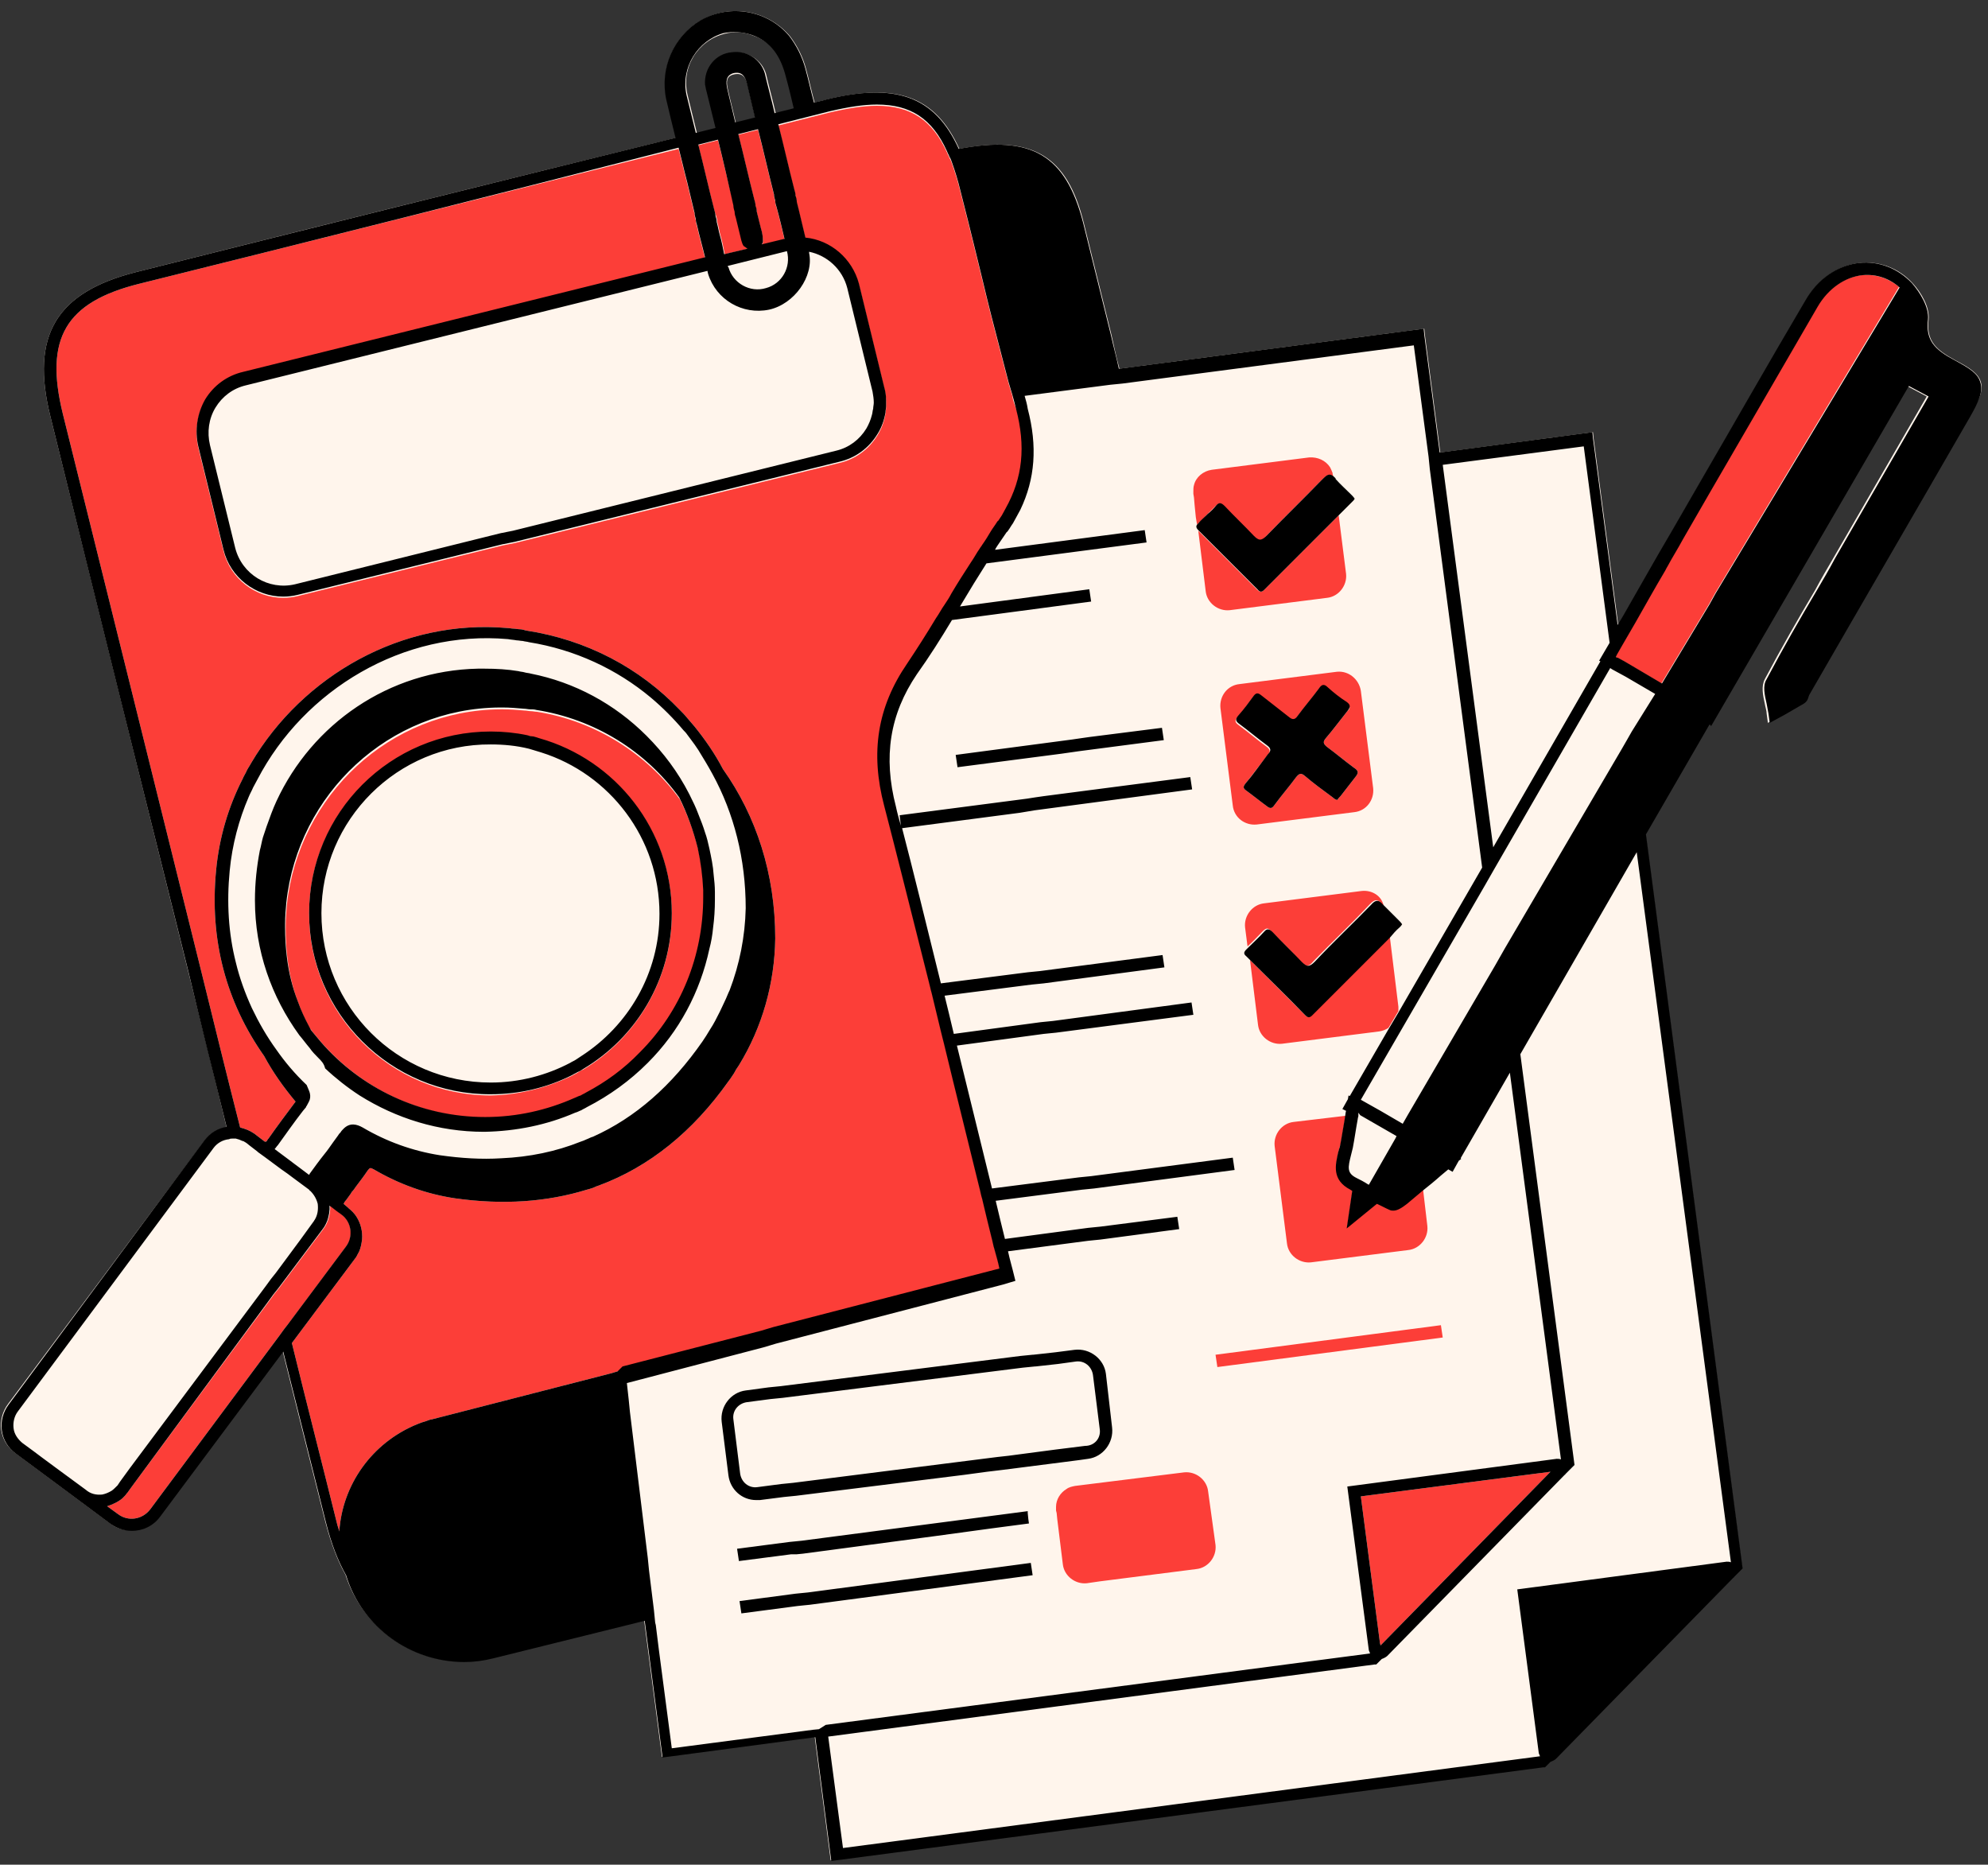
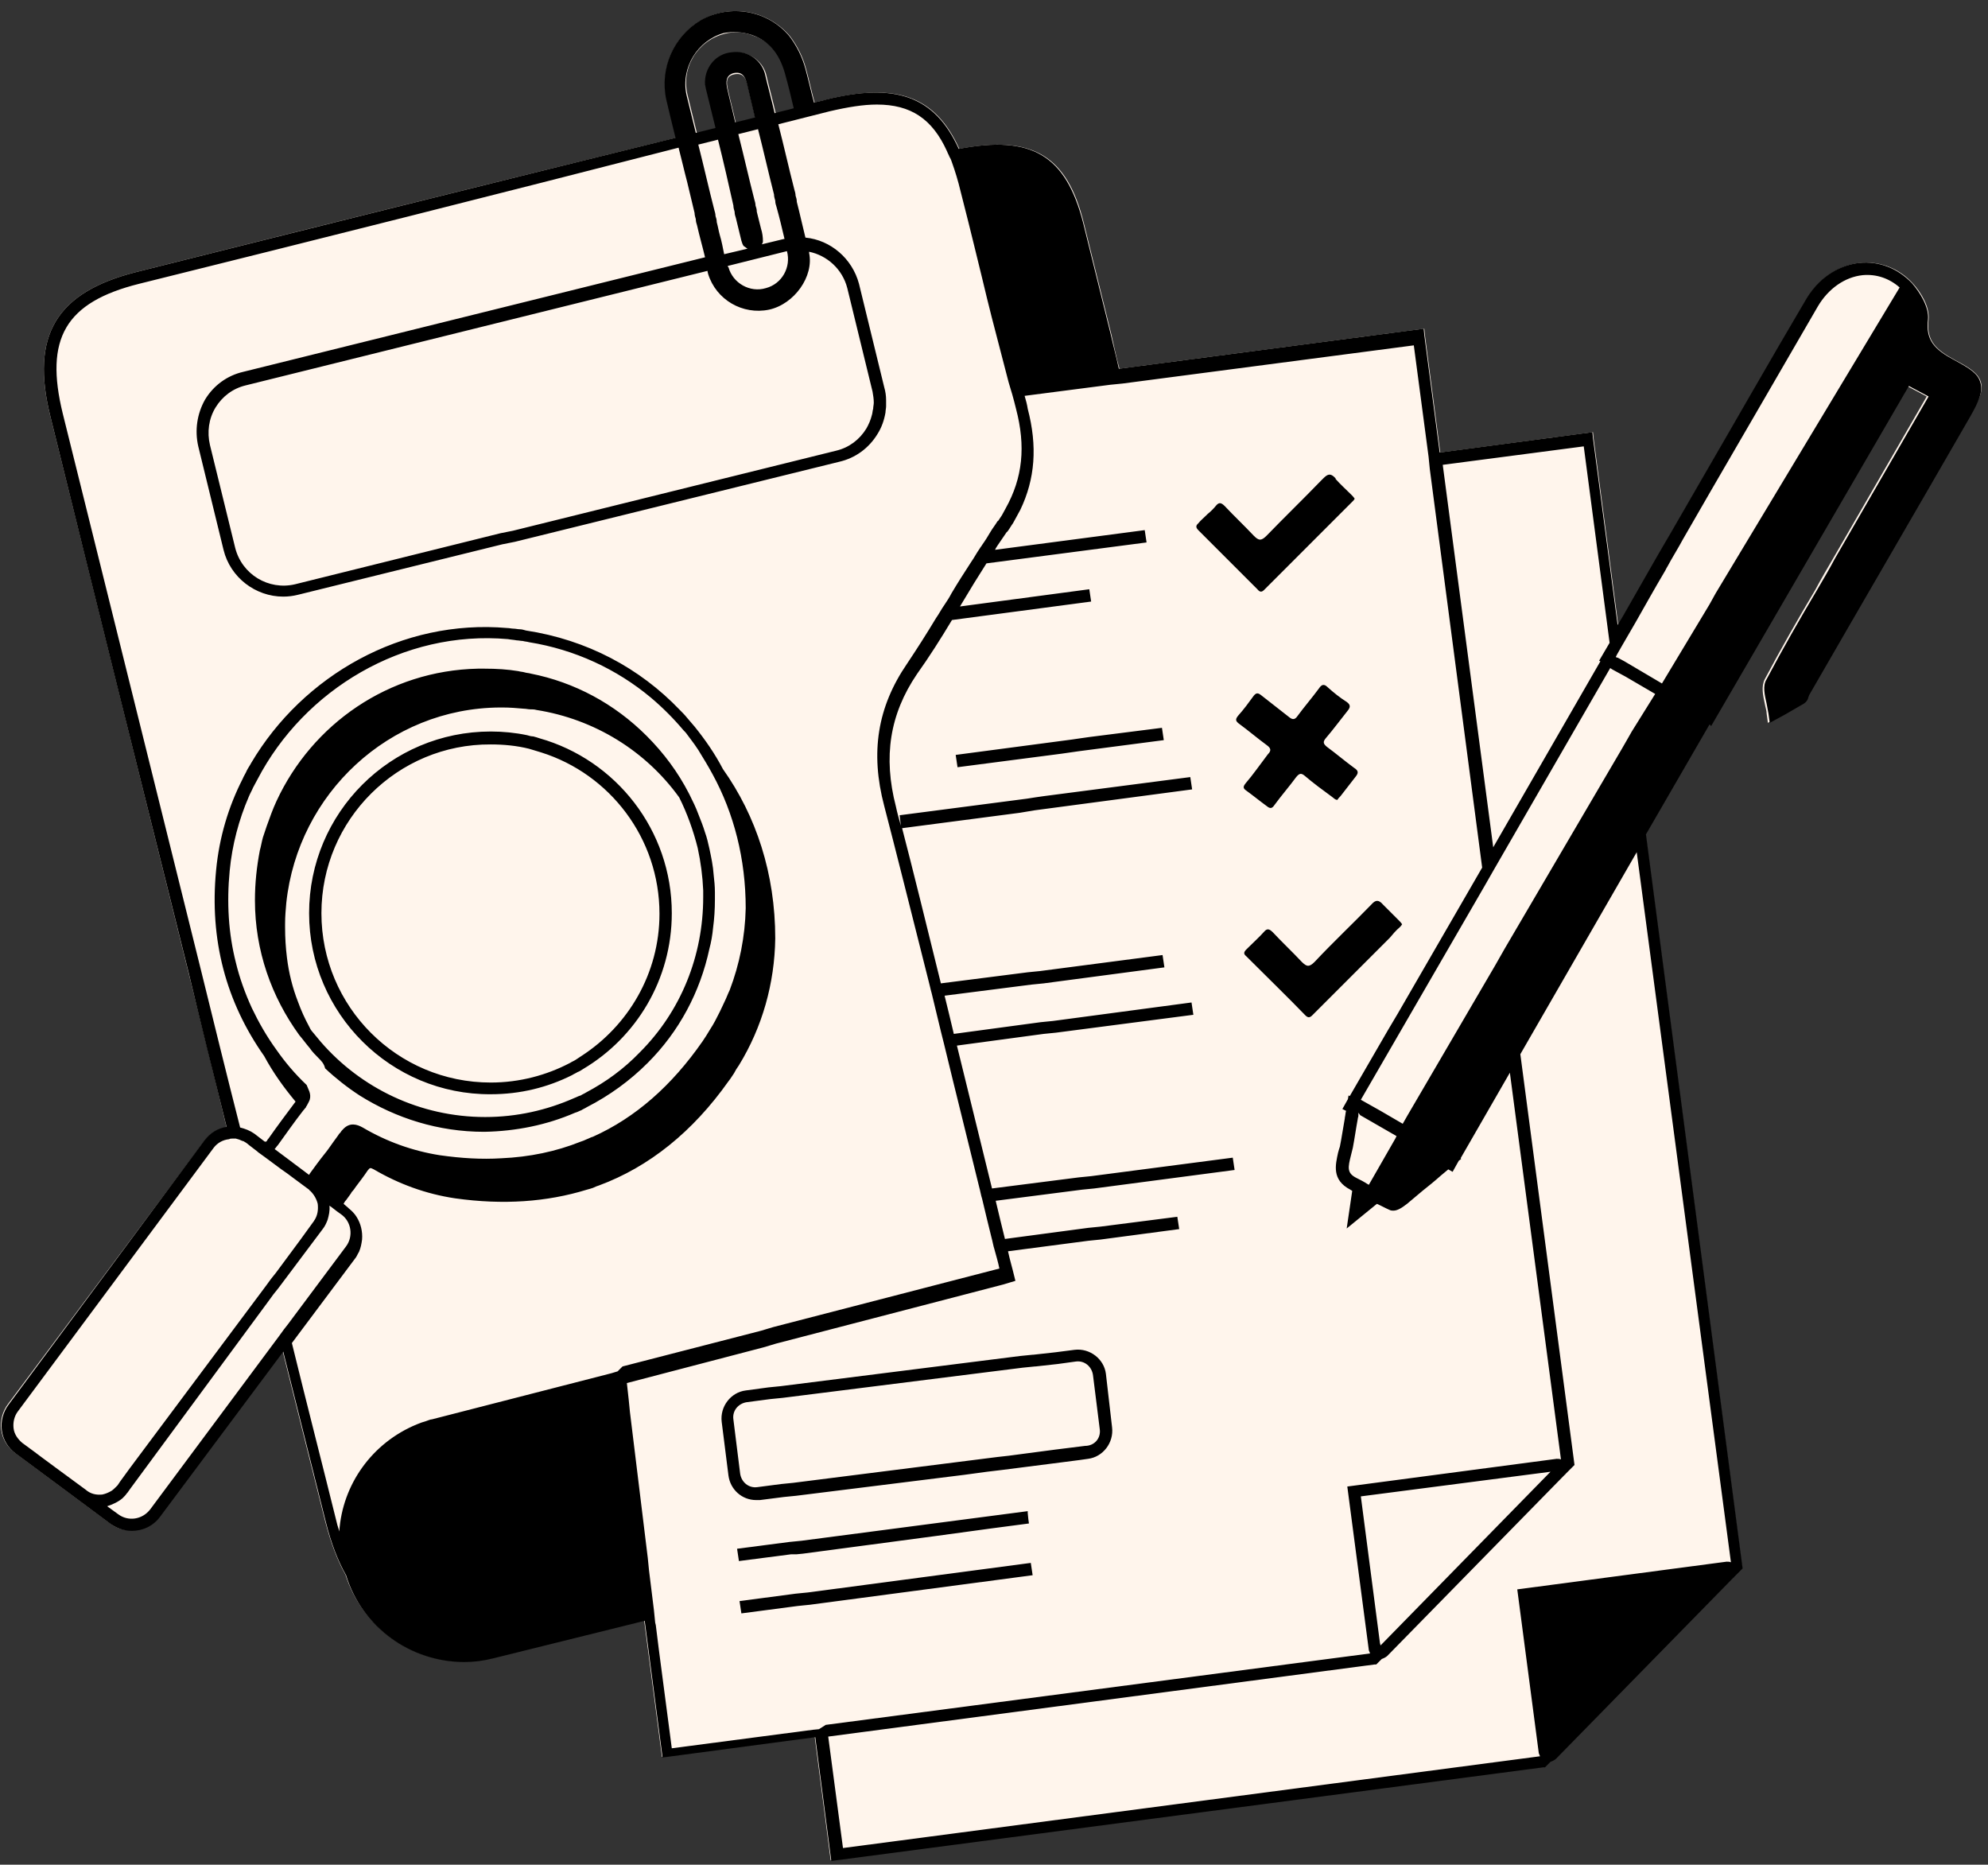
<svg xmlns="http://www.w3.org/2000/svg" width="354" zoomAndPan="magnify" viewBox="0 0 265.5 249" height="332" preserveAspectRatio="xMidYMid meet" version="1.0">
  <rect x="0" y="0" width="265.5" height="249" fill="#333333" stroke="none" />
  <defs>
    <clipPath id="3bda3814a5">
      <path d="M 0 1 L 265 1 L 265 248.766 L 0 248.766 Z M 0 1 " clip-rule="nonzero" />
    </clipPath>
    <clipPath id="8a75a4d15b">
      <path d="M 0 1 L 265 1 L 265 248.766 L 0 248.766 Z M 0 1 " clip-rule="nonzero" />
    </clipPath>
  </defs>
  <g clip-path="url(#3bda3814a5)">
    <path fill="#fff5ec" d="M 264.555 51.051 C 264.227 49.898 263.156 49.16 261.102 48.09 C 258.551 46.691 257.234 45.543 257.566 42.664 C 257.73 41.02 256.578 39.043 255.426 37.812 C 253.617 35.836 251.066 34.852 248.438 35.098 C 245.477 35.426 242.844 37.234 241.199 40.113 C 236.43 48.336 231.578 56.727 226.891 64.785 L 223.191 71.199 C 221.051 74.898 218.996 78.52 216.859 82.219 L 216.117 83.453 L 212.828 58.535 L 212.746 57.711 L 192.352 60.426 L 190.297 44.719 L 190.215 43.895 L 149.508 49.242 C 149.094 47.762 148.766 46.199 148.438 44.719 C 147.203 39.703 145.969 34.77 144.738 29.75 C 142.516 20.789 137.91 17.992 128.125 19.883 C 124.918 12.812 119.738 11 110.363 13.305 C 109.867 13.469 109.293 13.551 108.801 13.715 C 108.387 12.234 108.059 10.672 107.648 9.191 C 107.238 7.629 106.496 6.148 105.508 4.836 C 102.551 1.379 97.613 0.477 93.668 2.695 C 89.965 4.836 88.156 9.109 89.062 13.305 C 89.473 15.031 89.883 16.676 90.297 18.402 C 66.199 24.324 42.023 30.328 18.176 36.332 C 7.484 39.043 4.031 44.801 6.742 55.656 C 12.91 80.41 18.996 105.082 25.164 129.832 C 26.891 136.742 28.617 143.648 30.262 150.559 C 29.113 150.723 28.043 151.379 27.301 152.367 L 1.07 187.48 C 0.328 188.469 0 189.703 0.164 190.934 C 0.328 192.168 0.988 193.238 1.973 193.977 L 8.965 199.16 L 14.719 203.434 C 15.543 204.094 16.531 204.34 17.516 204.34 C 18.914 204.34 20.395 203.684 21.301 202.449 L 37.746 180.41 C 39.637 187.977 41.531 195.621 43.422 203.105 C 44.16 205.984 45.066 208.371 46.133 210.262 C 48.355 217.25 54.852 221.855 61.926 221.855 C 63.156 221.855 64.473 221.691 65.789 221.363 L 86.02 216.348 L 88.406 234.602 L 108.801 231.891 L 110.938 248.418 L 206.004 235.918 L 206.25 235.918 L 206.988 235.18 C 207.234 235.098 207.566 235.016 207.73 234.766 L 231.414 210.59 C 231.414 210.59 231.414 210.508 231.496 210.508 L 232.648 209.355 L 219.734 111.332 L 228.207 96.691 L 228.453 96.855 L 254.688 51.543 L 257.316 52.941 L 244.816 74.57 C 243.996 75.969 243.172 77.367 242.434 78.766 C 240.129 82.629 237.828 86.66 235.691 90.688 C 235.195 91.676 235.441 92.828 235.691 93.98 C 235.773 94.473 235.938 94.883 235.938 95.293 L 236.102 96.527 L 238.074 95.457 C 238.898 94.965 239.801 94.473 240.625 93.98 C 241.035 93.73 241.199 93.32 241.281 93.074 C 241.281 92.992 241.363 92.91 241.363 92.828 C 248.52 80.41 255.672 67.992 262.91 55.574 C 264.227 53.684 264.883 52.285 264.555 51.051 Z M 98.273 16.43 C 97.945 14.949 97.531 13.387 97.203 11.906 C 97.039 11.086 96.875 10.18 98.027 9.934 C 99.176 9.688 99.59 10.344 99.836 11.332 C 100.164 12.812 100.574 14.375 100.902 15.855 C 100 16.02 99.094 16.184 98.273 16.43 Z M 96.793 4.504 C 98.027 4.176 99.34 4.258 100.574 4.75 C 103.207 5.656 104.441 7.629 105.098 10.262 C 105.426 11.66 105.758 13.059 106.168 14.539 C 105.344 14.785 104.441 14.949 103.617 15.195 C 103.207 13.387 102.715 11.66 102.301 9.852 C 101.727 7.961 99.836 6.809 97.945 7.055 C 95.723 7.219 94.078 9.191 94.324 11.414 C 94.324 11.66 94.406 11.906 94.488 12.152 C 94.902 13.797 95.312 15.523 95.723 17.168 C 94.82 17.418 93.996 17.582 93.09 17.828 C 92.68 16.184 92.27 14.457 91.859 12.812 C 90.871 9.027 93.176 5.41 96.793 4.504 Z M 96.793 4.504 " fill-opacity="1" fill-rule="nonzero" />
  </g>
-   <path fill="#fc3e38" d="M 207.07 196.527 L 184.375 219.719 L 184.293 219.391 L 181.742 199.816 Z M 95.641 28.848 C 95.723 29.094 95.805 29.34 95.805 29.668 C 95.969 30.246 96.051 30.82 96.215 31.398 C 96.465 32.219 96.629 33.125 96.793 33.945 L 99.918 33.207 C 99.754 33.125 99.59 32.961 99.426 32.875 C 99.258 32.711 99.176 32.383 99.094 32.137 C 98.848 31.148 98.602 30.082 98.355 29.094 C 98.273 28.848 98.191 28.602 98.191 28.273 C 98.109 28.023 98.027 27.695 98.027 27.449 C 97.285 24.57 96.629 21.609 95.887 18.73 C 94.984 18.98 94.16 19.145 93.258 19.391 C 93.996 22.27 94.652 25.23 95.395 28.105 C 95.477 28.273 95.559 28.602 95.641 28.848 Z M 100.902 27.531 C 100.988 27.777 101.07 28.023 101.07 28.355 C 101.234 29.094 101.48 29.918 101.645 30.656 C 101.809 31.148 101.891 31.727 101.891 32.301 C 101.891 32.465 101.809 32.629 101.727 32.711 L 104.688 31.973 C 104.688 31.973 104.688 31.973 104.77 31.973 C 104.441 30.574 104.113 29.176 103.699 27.695 C 103.617 27.449 103.535 27.203 103.535 26.875 C 103.453 26.625 103.371 26.297 103.371 26.051 C 102.633 23.172 101.973 20.211 101.234 17.336 C 100.328 17.582 99.508 17.746 98.602 17.992 C 99.34 20.871 100 23.832 100.738 26.711 C 100.82 26.957 100.902 27.285 100.902 27.531 Z M 135.195 52.859 C 135.113 52.613 135.031 52.285 134.949 52.039 C 134.867 51.793 134.785 51.461 134.703 51.215 C 132.402 42.418 132.152 41.43 131.168 37.316 C 130.59 35.016 129.852 31.809 128.289 25.723 C 127.961 24.324 127.551 23.008 127.137 21.855 C 127.055 21.609 126.973 21.363 126.809 21.117 C 126.727 20.871 126.562 20.625 126.48 20.375 C 124.508 16.02 121.629 14.125 117.105 14.125 C 115.297 14.125 113.238 14.457 110.773 15.031 C 108.469 15.605 106.25 16.184 103.945 16.758 C 104.688 19.637 105.344 22.598 106.086 25.477 C 106.168 25.723 106.25 26.051 106.25 26.297 C 106.332 26.543 106.414 26.793 106.414 27.121 C 106.824 28.684 107.152 30.246 107.566 31.891 C 110.938 32.219 113.816 34.688 114.719 38.059 L 118.09 51.875 C 118.258 52.449 118.34 53.023 118.34 53.602 C 118.34 53.848 118.34 54.176 118.34 54.422 C 118.34 54.668 118.258 55 118.258 55.246 C 118.09 56.23 117.762 57.219 117.188 58.125 C 116.035 60.016 114.227 61.332 112.09 61.824 L 68.75 72.516 L 67.926 72.68 L 67.105 72.844 L 39.801 79.586 C 39.145 79.75 38.488 79.832 37.828 79.832 C 34.129 79.832 30.758 77.285 29.852 73.582 L 26.48 59.77 C 25.988 57.629 26.316 55.41 27.387 53.52 C 28.535 51.625 30.344 50.312 32.484 49.816 L 94.16 34.523 C 93.832 33.125 93.422 31.727 93.09 30.246 C 93.008 30 92.926 29.75 92.926 29.422 C 92.844 29.176 92.762 28.848 92.762 28.602 C 92.434 27.203 92.105 25.887 91.777 24.488 C 91.363 22.926 91.035 21.445 90.625 19.883 C 66.613 25.887 42.434 31.973 18.586 37.895 C 8.719 40.359 5.922 45.211 8.387 55.246 C 14.555 80 20.641 104.668 26.809 129.422 C 28.535 136.414 30.262 143.484 32.07 150.559 C 32.73 150.723 33.387 150.969 33.965 151.379 L 35.363 152.449 C 35.445 152.449 35.527 152.449 35.527 152.449 C 35.527 152.449 35.609 152.449 35.773 152.121 L 35.855 152.039 C 37.008 150.395 38.238 148.75 39.473 147.102 C 37.828 145.129 36.43 143.156 35.281 141.02 C 30.18 133.781 27.961 125.477 28.863 116.184 C 29.277 111.824 30.512 107.711 32.402 104.012 C 32.566 103.602 32.812 103.27 32.977 102.859 C 33.141 102.531 33.387 102.203 33.551 101.875 C 40.461 90.195 53.699 82.629 67.762 83.863 C 68.008 83.863 68.34 83.945 68.586 83.945 C 68.832 83.945 69.16 84.027 69.406 84.027 C 69.656 84.027 69.984 84.109 70.23 84.191 C 78.371 85.426 85.445 89.207 90.789 94.801 C 91.117 95.129 91.445 95.457 91.777 95.871 C 92.105 96.281 92.434 96.609 92.762 97.02 C 94.16 98.75 95.477 100.641 96.547 102.695 C 100.988 108.945 103.535 116.676 103.535 125.312 C 103.453 131.312 101.809 137.152 98.684 142.25 C 98.438 142.582 98.191 142.992 98.027 143.32 C 97.863 143.566 97.695 143.812 97.531 144.062 C 97.449 144.145 97.367 144.309 97.285 144.391 C 92.516 151.133 86.676 155.82 80.016 158.289 C 79.77 158.371 79.523 158.453 79.195 158.617 C 78.945 158.699 78.699 158.781 78.371 158.863 C 73.027 160.508 67.188 160.918 60.773 160.016 C 56.906 159.438 53.289 158.121 49.918 156.148 C 49.426 155.902 49.426 155.902 49.094 156.312 C 48.602 157.055 48.027 157.793 47.531 158.453 C 47.367 158.699 47.203 158.945 46.957 159.191 C 46.957 159.273 46.875 159.273 46.875 159.355 C 46.629 159.684 46.465 159.934 46.219 160.262 C 46.051 160.426 45.969 160.59 45.887 160.754 L 46.465 161.246 L 46.547 161.332 C 46.957 161.66 47.367 162.07 47.613 162.48 C 48.191 163.387 48.438 164.457 48.355 165.523 C 48.273 166.102 48.191 166.594 47.945 167.168 C 47.781 167.414 47.695 167.664 47.531 167.91 L 38.98 179.34 C 40.953 187.398 43.008 195.375 44.984 203.352 C 45.066 203.766 45.23 204.094 45.312 204.504 C 45.723 198.254 49.672 192.664 55.676 190.195 C 55.922 190.113 56.25 189.949 56.578 189.867 C 56.906 189.785 57.238 189.621 57.566 189.539 C 57.566 189.539 57.648 189.539 57.648 189.539 L 81.66 183.371 L 82.484 183.121 L 83.305 182.875 L 101.809 178.105 L 102.633 177.859 L 103.453 177.613 L 133.633 169.801 C 133.469 168.977 133.223 168.156 132.977 167.25 C 132.812 166.758 132.73 166.184 132.566 165.605 C 132.152 163.961 131.742 162.234 131.332 160.508 C 131.168 160.016 131.086 159.438 130.922 158.863 C 129.441 152.777 127.797 146.281 126.234 139.785 C 126.07 139.207 125.988 138.715 125.82 138.141 C 125.41 136.414 125 134.77 124.59 133.039 C 124.426 132.465 124.34 131.973 124.176 131.395 C 121.793 121.938 119.652 113.387 118.258 108.039 C 116.363 100.887 117.352 94.801 121.301 89.043 C 122.613 87.07 123.93 85.016 125.164 82.957 C 125.574 82.383 125.902 81.727 126.316 81.148 C 126.645 80.656 126.973 80.164 127.219 79.668 C 128.043 78.27 128.945 76.875 129.852 75.477 C 130.262 74.898 130.59 74.242 131.004 73.668 C 131.086 73.5 131.25 73.336 131.332 73.172 C 131.742 72.598 132.152 71.938 132.484 71.363 C 132.73 70.953 133.059 70.543 133.305 70.129 C 133.387 70.047 133.387 69.965 133.469 69.965 C 133.633 69.719 133.801 69.473 133.965 69.227 C 134.129 68.895 134.293 68.648 134.457 68.32 C 136.758 64.207 137.172 60.016 135.855 55 C 135.527 54.094 135.277 53.52 135.195 52.859 Z M 76.809 146.691 C 73.109 148.336 69.078 149.242 64.883 149.242 L 64.883 150.062 L 64.883 149.242 C 56.086 149.242 48.273 145.293 42.926 139.207 C 42.516 138.715 42.105 138.223 41.695 137.727 C 41.613 137.562 41.445 137.398 41.363 137.316 C 40.789 136.25 40.297 135.18 39.883 134.027 C 39.145 132.137 38.652 130.082 38.406 128.105 C 38.238 126.789 38.156 125.477 38.156 124.078 C 38.156 123.914 38.156 123.75 38.156 123.582 C 38.156 122.68 38.238 121.691 38.32 120.789 C 39.883 106.23 52.055 94.801 66.859 94.719 L 67.023 94.719 C 67.105 94.719 67.105 94.719 67.188 94.719 C 68.176 94.719 69.078 94.801 70.066 94.883 C 70.312 94.883 70.641 94.965 70.887 94.965 C 71.133 94.965 71.465 95.047 71.711 95.047 C 79.523 96.281 86.348 100.641 90.789 106.727 C 91.859 108.863 92.68 111.082 93.258 113.469 C 93.668 115.277 93.914 117.168 93.996 119.145 C 93.996 119.473 93.996 119.719 93.996 120.047 C 93.996 127.859 91.035 135.18 85.527 140.77 C 83.387 142.91 81.004 144.719 78.371 146.117 C 78.125 146.281 77.879 146.363 77.633 146.527 C 77.301 146.445 77.055 146.527 76.809 146.691 Z M 76.398 143.648 C 76.645 143.484 76.891 143.402 77.137 143.238 C 77.383 143.074 77.633 142.91 77.879 142.828 C 84.949 138.633 89.719 130.82 89.719 122.02 C 89.719 110.918 82.238 101.543 72.039 98.664 C 71.793 98.582 71.465 98.5 71.219 98.418 C 70.969 98.336 70.641 98.254 70.395 98.254 C 68.832 97.926 67.188 97.762 65.543 97.762 C 52.137 97.762 41.281 108.617 41.281 122.02 C 41.281 135.426 52.137 146.281 65.543 146.281 C 69.488 146.199 73.109 145.211 76.398 143.648 Z M 167.926 78.766 C 165.297 76.133 162.664 73.5 160.031 70.871 L 161.02 78.93 C 161.184 80.492 162.664 81.645 164.227 81.48 L 177.219 79.832 C 178.781 79.668 179.934 78.188 179.77 76.625 L 178.781 68.812 C 175.492 72.105 172.121 75.477 168.832 78.766 C 168.504 79.094 168.258 79.094 167.926 78.766 Z M 159.457 66.43 L 159.539 67.418 L 159.703 69.062 L 159.867 70.047 C 159.867 70.047 159.949 69.965 159.949 69.965 C 160.277 69.637 160.691 69.309 161.02 68.895 C 161.102 68.812 161.102 68.812 161.184 68.73 C 161.594 68.32 161.922 67.992 162.336 67.582 C 162.828 67.086 163.074 67.168 163.484 67.664 C 164.801 68.98 166.117 70.211 167.352 71.609 C 168.008 72.352 168.422 72.434 169.078 71.609 C 171.465 69.145 173.93 66.758 176.316 64.293 C 176.398 64.207 176.562 64.043 176.645 63.961 C 177.219 63.387 177.547 63.305 178.043 63.715 L 178.043 63.633 C 178.043 63.469 177.961 63.305 177.961 63.141 C 177.879 62.895 177.715 62.562 177.633 62.398 C 177.055 61.496 175.984 61 174.836 61.082 L 161.84 62.73 C 160.691 62.895 159.703 63.715 159.457 64.785 C 159.375 65.031 159.375 65.359 159.375 65.605 C 159.375 65.688 159.375 65.855 159.375 65.938 Z M 181.742 92.25 L 183.387 105.246 C 183.551 106.809 182.484 108.289 180.84 108.453 L 167.844 110.098 C 166.281 110.262 164.801 109.191 164.637 107.547 L 162.992 94.555 C 162.828 92.992 163.898 91.512 165.543 91.348 L 178.535 89.703 C 180.098 89.539 181.496 90.688 181.742 92.25 Z M 179.77 93.895 C 178.863 93.32 178.043 92.664 177.219 91.922 C 176.727 91.43 176.398 91.594 176.07 92.086 C 175.164 93.32 174.094 94.555 173.191 95.789 C 172.859 96.281 172.531 96.281 172.121 95.953 C 170.887 94.965 169.57 93.977 168.34 92.992 C 167.926 92.664 167.68 92.664 167.352 93.074 C 166.695 93.977 166.035 94.883 165.297 95.707 C 164.883 96.199 164.883 96.445 165.461 96.855 C 166.695 97.762 167.844 98.75 169.078 99.652 C 169.652 100.062 169.734 100.395 169.242 100.887 C 168.258 102.121 167.352 103.352 166.363 104.586 C 166.035 105 165.953 105.246 166.445 105.574 C 167.352 106.23 168.258 106.973 169.16 107.629 C 169.652 108.039 169.902 107.957 170.23 107.465 C 171.133 106.23 172.203 105 173.109 103.766 C 173.52 103.27 173.766 103.188 174.258 103.602 C 175.41 104.586 176.645 105.492 177.879 106.395 C 178.125 106.562 178.289 106.809 178.617 106.809 C 178.699 106.645 178.863 106.477 179.027 106.312 C 179.688 105.492 180.344 104.586 181.004 103.766 C 181.414 103.27 181.496 102.941 180.84 102.531 C 179.605 101.625 178.453 100.641 177.219 99.734 C 176.727 99.324 176.645 99.078 177.055 98.582 C 178.043 97.434 178.945 96.199 179.934 94.965 C 180.344 94.637 180.426 94.309 179.77 93.895 Z M 181.824 118.977 L 168.832 120.625 C 167.27 120.789 166.117 122.27 166.281 123.832 L 166.609 126.379 C 167.352 125.723 168.008 124.98 168.668 124.324 C 169.16 123.832 169.406 123.914 169.82 124.406 C 171.133 125.723 172.449 126.957 173.684 128.352 C 174.34 129.094 174.754 129.176 175.41 128.352 C 177.879 125.805 180.508 123.336 182.977 120.707 C 183.633 120.047 183.965 120.047 184.539 120.707 C 184.621 120.789 184.703 120.871 184.785 120.953 C 184.539 119.637 183.223 118.812 181.824 118.977 Z M 174.258 135.508 C 171.793 133.039 169.406 130.656 166.941 128.188 L 168.008 136.824 C 168.172 138.387 169.652 139.539 171.215 139.375 L 184.211 137.727 C 184.703 137.645 185.113 137.48 185.445 137.234 L 186.758 135.016 C 186.758 134.852 186.758 134.688 186.758 134.438 L 185.609 125.062 C 182.152 128.52 178.699 131.973 175.246 135.426 C 174.836 135.836 174.59 135.918 174.258 135.508 Z M 185.691 161.332 C 185.113 161.082 184.539 160.754 183.965 160.508 L 179.934 163.797 L 180.672 158.781 C 180.59 158.699 180.508 158.699 180.426 158.617 C 177.879 157.301 178.453 155.246 178.781 153.684 C 178.863 153.352 178.945 153.105 179.027 152.859 C 179.277 151.625 179.441 150.395 179.688 149.078 C 179.688 149.078 179.688 149.078 179.688 148.996 L 172.777 149.816 C 171.215 149.98 170.066 151.461 170.23 153.023 L 171.875 166.02 C 172.039 167.582 173.52 168.73 175.082 168.566 L 188.074 166.922 C 189.637 166.758 190.789 165.277 190.625 163.715 L 190.047 158.781 C 189.391 159.355 188.652 159.934 187.992 160.508 C 187.254 161.082 186.676 161.414 186.184 161.414 C 186.02 161.414 185.855 161.414 185.691 161.332 Z M 161.348 199.16 C 161.184 197.598 159.703 196.445 158.141 196.609 L 144.902 198.254 L 143.586 198.418 C 143.176 198.5 142.762 198.582 142.434 198.832 C 141.613 199.324 141.035 200.227 141.035 201.215 C 141.035 201.379 141.035 201.543 141.035 201.707 L 141.117 202.039 L 141.199 202.859 L 141.941 208.863 C 142.105 210.426 143.586 211.578 145.148 211.414 L 146.875 211.164 L 159.785 209.52 C 161.348 209.355 162.5 207.875 162.336 206.312 Z M 192.434 176.957 L 162.336 180.902 L 162.582 182.547 L 192.68 178.602 Z M 248.684 36.742 C 246.297 36.988 244.078 38.551 242.68 40.938 C 237.91 49.16 233.059 57.547 228.371 65.605 L 224.672 72.02 C 224.012 73.254 223.273 74.406 222.613 75.641 C 222.449 75.887 222.367 76.133 222.203 76.379 C 220.887 78.602 219.652 80.82 218.34 83.125 L 216.527 86.25 L 215.871 87.398 L 215.707 87.73 L 215.871 87.812 L 215.953 87.812 L 216.859 88.305 L 221.875 91.266 L 228.207 80.738 L 228.617 80 L 229.027 79.258 L 253.617 38.305 C 252.219 37.152 250.492 36.578 248.684 36.742 Z M 45.641 162.152 L 45.066 161.742 L 44.324 161.164 L 44.078 161 C 44.16 161.66 43.996 162.316 43.832 162.895 C 43.668 163.305 43.504 163.715 43.176 164.125 L 37.254 172.02 L 36.594 172.844 L 35.938 173.746 L 17.434 198.746 L 17.023 199.324 C 17.023 199.324 16.941 199.406 16.941 199.406 C 16.777 199.652 16.613 199.816 16.363 200.062 C 15.789 200.559 15.051 200.887 14.309 201.133 L 15.789 202.203 C 17.105 203.188 18.996 202.941 20.066 201.543 L 37.254 178.434 L 37.91 177.531 L 38.57 176.707 L 46.301 166.348 C 47.203 165.113 46.957 163.141 45.641 162.152 Z M 45.641 162.152 " fill-opacity="1" fill-rule="nonzero" />
  <g clip-path="url(#8a75a4d15b)">
    <path fill="#000000" d="M 155.18 97.188 L 155.426 98.832 L 144.078 100.312 L 142.926 100.477 L 141.777 100.641 L 127.879 102.449 L 127.633 100.805 L 143.176 98.75 L 144.324 98.582 L 145.477 98.418 Z M 168.832 78.766 C 172.121 75.477 175.492 72.105 178.781 68.812 C 179.359 68.238 179.934 67.664 180.59 67.004 C 180.758 66.84 180.84 66.758 180.922 66.594 C 180.758 66.348 180.59 66.184 180.426 66.02 C 179.77 65.359 179.027 64.703 178.371 63.961 C 178.371 63.961 178.371 63.961 178.371 63.879 C 178.289 63.797 178.207 63.715 178.125 63.633 C 177.633 63.223 177.301 63.305 176.727 63.879 C 176.645 63.961 176.48 64.125 176.398 64.207 C 174.012 66.676 171.547 69.062 169.16 71.527 C 168.422 72.27 168.09 72.188 167.434 71.527 C 166.199 70.211 164.801 68.895 163.57 67.582 C 163.156 67.168 162.828 67.004 162.418 67.5 C 162.09 67.91 161.676 68.32 161.266 68.648 C 161.184 68.73 161.184 68.73 161.102 68.812 C 160.773 69.145 160.359 69.473 160.031 69.883 C 159.949 69.965 159.949 69.965 159.949 69.965 C 159.703 70.211 159.703 70.457 160.031 70.789 C 162.664 73.418 165.297 76.051 167.926 78.684 C 168.258 79.094 168.504 79.094 168.832 78.766 Z M 186.922 123.832 C 187.09 123.664 187.172 123.582 187.254 123.418 C 187.09 123.172 186.922 123.008 186.758 122.844 C 186.184 122.27 185.527 121.609 184.949 121.035 C 184.867 120.953 184.785 120.871 184.703 120.789 C 184.129 120.129 183.715 120.129 183.141 120.789 C 180.672 123.336 178.043 125.805 175.574 128.438 C 174.836 129.176 174.508 129.094 173.848 128.438 C 172.613 127.121 171.215 125.805 169.984 124.488 C 169.57 124.078 169.242 123.914 168.832 124.406 C 168.172 125.145 167.434 125.805 166.777 126.461 C 166.695 126.543 166.527 126.707 166.445 126.789 C 166.117 127.121 166.035 127.367 166.445 127.695 C 166.609 127.859 166.859 128.105 167.023 128.27 C 169.488 130.738 171.957 133.125 174.34 135.59 C 174.672 135.918 174.918 135.918 175.246 135.59 C 178.699 132.137 182.152 128.684 185.609 125.227 C 186.02 124.734 186.43 124.242 186.922 123.832 Z M 166.363 104.586 C 166.035 105 165.953 105.246 166.445 105.574 C 167.352 106.23 168.258 106.973 169.16 107.629 C 169.652 108.039 169.902 107.957 170.23 107.465 C 171.133 106.23 172.203 105 173.109 103.766 C 173.52 103.27 173.766 103.188 174.258 103.602 C 175.41 104.586 176.645 105.492 177.879 106.395 C 178.125 106.562 178.289 106.809 178.617 106.809 C 178.699 106.645 178.863 106.477 179.027 106.312 C 179.688 105.492 180.344 104.586 181.004 103.766 C 181.414 103.27 181.496 102.941 180.84 102.531 C 179.605 101.625 178.453 100.641 177.219 99.734 C 176.727 99.324 176.645 99.078 177.055 98.582 C 178.043 97.434 178.945 96.199 179.934 94.965 C 180.344 94.473 180.426 94.145 179.852 93.73 C 178.945 93.156 178.125 92.5 177.301 91.758 C 176.809 91.266 176.48 91.43 176.152 91.922 C 175.246 93.156 174.176 94.391 173.273 95.625 C 172.945 96.117 172.613 96.117 172.203 95.789 C 170.969 94.801 169.652 93.812 168.422 92.828 C 168.008 92.5 167.762 92.5 167.434 92.91 C 166.777 93.812 166.117 94.719 165.379 95.539 C 164.965 96.035 164.965 96.281 165.543 96.691 C 166.777 97.598 167.926 98.582 169.16 99.488 C 169.734 99.898 169.82 100.227 169.324 100.723 C 168.258 102.121 167.352 103.438 166.363 104.586 Z M 148.52 190.605 C 148.766 192.664 147.285 194.555 145.312 194.801 L 144.16 194.965 L 141.613 195.293 L 133.883 196.281 L 131.824 196.527 L 128.781 196.938 L 106.332 199.734 L 105.508 199.816 L 104.688 199.898 L 101.48 200.309 C 101.316 200.309 101.152 200.309 100.988 200.309 C 99.094 200.309 97.531 198.914 97.285 197.02 L 96.383 189.867 C 96.133 187.809 97.613 185.918 99.59 185.672 L 102.633 185.262 L 103.453 185.18 L 104.277 185.098 L 136.266 181.066 L 137.09 180.984 L 137.91 180.902 L 137.992 180.902 L 140.953 180.574 L 143.504 180.246 C 145.559 179.996 147.449 181.477 147.695 183.453 Z M 146.875 190.852 L 145.969 183.617 C 145.805 182.465 144.82 181.645 143.668 181.809 L 141.281 182.137 L 138.32 182.465 L 138.238 182.465 L 137.418 182.547 L 136.594 182.629 L 104.523 186.66 L 103.699 186.742 L 102.879 186.824 L 99.754 187.234 C 98.602 187.398 97.777 188.387 97.945 189.539 L 98.848 196.773 C 99.012 197.926 100 198.746 101.152 198.582 L 104.277 198.172 L 105.098 198.09 L 105.922 198.008 L 133.223 194.555 L 134.703 194.391 L 135.938 194.227 L 140.953 193.566 L 144.902 193.074 C 146.215 193.074 147.039 192.004 146.875 190.852 Z M 106.414 207.547 L 107.238 207.465 L 125.164 205.082 L 132.402 204.094 L 137.418 203.434 L 137.336 202.859 L 137.254 202.039 L 137.254 201.789 L 107.07 205.738 L 106.25 205.82 L 105.426 205.902 L 98.438 206.809 L 98.684 208.453 L 105.676 207.547 Z M 107.895 212.645 L 107.07 212.727 L 106.25 212.809 L 98.766 213.797 L 99.012 215.441 L 106.496 214.457 L 107.32 214.371 L 108.141 214.289 L 137.91 210.344 L 137.664 208.699 Z M 263.156 55.574 C 256.004 67.992 248.766 80.41 241.609 92.828 C 241.609 92.91 241.527 92.992 241.527 93.074 C 241.445 93.402 241.281 93.73 240.871 93.98 C 240.047 94.473 239.145 94.965 238.32 95.457 L 236.348 96.527 L 236.184 95.293 C 236.102 94.883 236.02 94.473 235.938 93.98 C 235.691 92.828 235.359 91.594 235.938 90.688 C 238.074 86.66 240.379 82.629 242.68 78.766 C 243.504 77.367 244.324 75.969 245.066 74.57 L 257.566 52.941 L 254.934 51.543 L 228.535 96.938 L 228.289 96.773 L 219.82 111.414 L 232.73 209.438 L 231.578 210.59 C 231.578 210.59 231.578 210.672 231.496 210.672 L 207.812 234.852 C 207.648 235.016 207.32 235.18 207.07 235.262 L 206.332 236 L 206.086 236 L 111.02 248.5 L 108.883 231.973 L 88.488 234.684 L 86.102 216.43 L 65.871 221.445 C 64.555 221.773 63.32 221.938 62.008 221.938 C 54.852 221.938 48.355 217.332 46.219 210.344 C 45.148 208.453 44.242 206.148 43.504 203.188 C 41.613 195.621 39.719 188.059 37.828 180.492 L 21.383 202.531 C 20.477 203.766 19.078 204.422 17.598 204.422 C 16.613 204.422 15.625 204.094 14.801 203.52 L 9.047 199.242 L 2.055 194.059 C 1.07 193.32 0.41 192.25 0.246 191.02 C 0.082 189.785 0.41 188.551 1.152 187.562 L 27.301 152.285 C 28.043 151.297 29.113 150.641 30.262 150.477 C 28.535 143.566 26.809 136.66 25.164 129.75 C 18.996 105.082 12.828 80.328 6.742 55.656 C 4.031 44.801 7.484 39.043 18.176 36.332 C 42.105 30.328 66.199 24.324 90.215 18.402 C 89.801 16.758 89.391 15.031 88.98 13.305 C 88.074 9.109 89.965 4.836 93.586 2.695 C 97.531 0.477 102.551 1.379 105.426 4.836 C 106.414 6.148 107.152 7.629 107.566 9.191 C 107.977 10.672 108.305 12.234 108.715 13.715 C 109.211 13.551 109.785 13.469 110.277 13.305 C 119.57 11 124.836 12.812 128.043 19.883 C 137.828 17.992 142.352 20.789 144.652 29.75 C 145.887 34.77 147.121 39.703 148.355 44.719 C 148.684 46.199 149.094 47.68 149.426 49.242 L 190.133 43.895 L 190.215 44.719 L 192.27 60.426 L 212.664 57.711 L 212.746 58.535 L 216.035 83.453 L 216.777 82.219 C 218.914 78.52 220.969 74.816 223.109 71.199 L 226.809 64.785 C 231.496 56.727 236.266 48.336 241.117 40.113 C 242.762 37.234 245.395 35.426 248.355 35.098 C 250.984 34.852 253.453 35.836 255.344 37.812 C 256.414 39.043 257.648 41.02 257.484 42.664 C 257.152 45.457 258.387 46.691 261.02 48.09 C 263.156 49.242 264.145 49.898 264.473 51.051 C 264.883 52.285 264.227 53.684 263.156 55.574 Z M 192.68 62.07 L 199.422 113.141 L 213.734 88.305 L 213.566 88.223 L 214.965 85.836 L 211.512 59.605 Z M 91.695 12.73 C 92.105 14.375 92.516 16.102 92.926 17.746 C 93.832 17.5 94.652 17.336 95.559 17.086 C 95.148 15.441 94.738 13.715 94.324 12.07 C 94.242 11.824 94.242 11.578 94.16 11.332 C 93.996 9.109 95.559 7.137 97.777 6.973 C 99.754 6.727 101.562 7.875 102.137 9.77 C 102.551 11.578 103.043 13.305 103.453 15.113 C 104.277 14.867 105.18 14.703 106.004 14.457 C 105.676 13.059 105.344 11.66 104.934 10.18 C 104.277 7.629 103.043 5.574 100.41 4.668 C 99.176 4.258 97.863 4.176 96.629 4.422 C 93.176 5.41 90.871 9.027 91.695 12.73 Z M 102.715 41.348 C 99.176 42.086 95.641 40.031 94.57 36.578 C 94.57 36.496 94.488 36.332 94.488 36.168 L 32.812 51.461 C 31.086 51.875 29.688 52.941 28.781 54.422 C 27.879 55.902 27.633 57.711 28.043 59.438 L 31.414 73.172 C 32.32 76.707 35.855 78.848 39.391 78.023 L 66.859 71.199 L 67.68 71.035 L 68.504 70.871 L 111.676 60.18 C 113.402 59.77 114.801 58.699 115.707 57.219 C 116.035 56.645 116.281 56.066 116.445 55.41 C 116.527 55.164 116.527 54.832 116.613 54.586 C 116.613 54.34 116.695 54.012 116.695 53.766 C 116.695 53.27 116.613 52.777 116.527 52.285 L 113.156 38.469 C 112.5 35.918 110.445 34.109 108.059 33.617 C 108.059 33.699 108.059 33.699 108.059 33.781 C 108.715 36.906 106.086 40.605 102.715 41.348 Z M 95.887 18.648 C 94.984 18.898 94.16 19.062 93.258 19.309 C 93.996 22.188 94.652 25.148 95.395 28.023 C 95.477 28.273 95.559 28.602 95.559 28.848 C 95.641 29.094 95.723 29.34 95.723 29.668 C 95.887 30.246 95.969 30.82 96.133 31.398 C 96.383 32.219 96.547 33.125 96.711 33.945 L 99.836 33.207 C 99.672 33.125 99.508 32.957 99.34 32.875 C 99.176 32.711 99.094 32.383 99.012 32.137 C 98.766 31.148 98.52 30.082 98.273 29.094 C 98.191 28.848 98.109 28.602 98.109 28.273 C 98.027 28.023 97.945 27.695 97.945 27.449 C 97.285 24.488 96.629 21.609 95.887 18.648 Z M 97.121 11.824 C 97.449 13.305 97.863 14.867 98.191 16.348 C 99.094 16.102 99.918 15.938 100.82 15.688 C 100.492 14.211 100.082 12.648 99.754 11.168 C 99.508 10.18 99.094 9.523 97.945 9.77 C 96.875 10.098 96.957 11 97.121 11.824 Z M 105.098 33.535 L 97.203 35.508 C 97.203 35.59 97.203 35.672 97.285 35.672 C 97.863 37.812 100.164 39.125 102.301 38.469 C 104.441 37.895 105.676 35.672 105.098 33.535 Z M 104.77 31.891 C 104.441 30.492 104.113 29.094 103.699 27.613 C 103.617 27.367 103.535 27.121 103.535 26.793 C 103.453 26.543 103.371 26.215 103.371 25.969 C 102.633 23.09 101.973 20.129 101.234 17.25 C 100.328 17.5 99.508 17.664 98.602 17.91 C 99.34 20.789 100 23.75 100.738 26.625 C 100.82 26.875 100.902 27.203 100.902 27.449 C 100.988 27.695 101.07 27.941 101.07 28.273 C 101.234 29.012 101.48 29.836 101.645 30.574 C 101.809 31.066 101.891 31.645 101.891 32.219 C 101.891 32.383 101.809 32.547 101.727 32.629 L 104.77 31.891 C 104.688 31.973 104.77 31.973 104.77 31.891 Z M 13.652 199.57 C 14.062 199.488 14.473 199.324 14.887 199.078 C 15.133 198.914 15.297 198.746 15.543 198.5 C 15.625 198.418 15.625 198.418 15.707 198.336 L 16.035 197.844 L 17.352 196.035 L 35.527 171.691 L 36.184 170.789 L 36.844 169.965 L 40.133 165.523 L 41.859 163.141 C 41.941 163.059 41.941 162.977 42.023 162.895 C 42.434 162.234 42.516 161.496 42.434 160.754 C 42.27 160.098 41.941 159.52 41.445 159.027 C 41.363 159.027 41.363 158.945 41.281 158.863 L 39.062 157.219 L 38.406 156.727 L 37.582 156.148 L 35.363 154.504 L 34.457 153.848 L 34.375 153.766 L 33.305 152.941 L 32.895 152.613 C 32.73 152.531 32.648 152.449 32.484 152.367 C 32.484 152.367 32.484 152.367 32.402 152.367 C 32.07 152.203 31.824 152.121 31.496 152.039 C 31.332 152.039 31.168 152.039 31.004 152.039 C 30.84 152.039 30.758 152.039 30.594 152.121 C 29.77 152.203 29.031 152.613 28.535 153.27 L 2.387 188.469 C 1.891 189.125 1.727 189.949 1.809 190.688 C 1.891 191.512 2.387 192.168 2.961 192.664 L 4.523 193.812 L 5.512 194.555 L 7.402 195.953 L 11.43 198.914 C 12.09 199.488 12.828 199.652 13.652 199.57 Z M 41.363 146.855 C 41.281 147.102 41.117 147.352 40.953 147.68 C 40.871 147.762 40.871 147.762 40.871 147.844 C 40.707 148.008 40.625 148.172 40.461 148.336 C 39.309 149.816 38.156 151.461 37.09 152.941 L 37.008 153.023 C 36.926 153.105 36.844 153.27 36.676 153.438 L 38.652 154.914 L 39.309 155.41 L 39.969 155.902 L 41.281 156.891 C 41.281 156.809 41.363 156.809 41.363 156.727 C 42.023 155.82 42.68 154.914 43.34 154.094 C 43.75 153.602 44.078 153.105 44.488 152.531 C 44.738 152.203 44.902 151.957 45.148 151.625 C 45.23 151.461 45.312 151.379 45.477 151.215 C 45.559 151.051 45.723 150.887 45.805 150.805 C 46.711 149.816 47.695 150.145 48.438 150.559 C 51.645 152.449 55.098 153.684 58.719 154.258 C 61.594 154.668 64.309 154.832 66.941 154.668 C 70.723 154.504 74.258 153.766 77.551 152.449 C 77.797 152.367 78.043 152.285 78.371 152.121 C 78.617 152.039 78.863 151.875 79.195 151.789 C 84.867 149.242 89.719 144.965 93.832 139.043 C 94.16 138.551 94.488 138.059 94.82 137.48 C 95.312 136.742 95.723 135.918 96.133 135.098 C 96.383 134.602 96.547 134.191 96.793 133.699 C 97.039 133.207 97.203 132.711 97.449 132.219 C 98.766 128.766 99.508 125.062 99.59 121.281 C 99.59 114.703 98.027 108.617 95.148 103.355 C 94.57 102.285 93.914 101.215 93.258 100.145 C 92.926 99.652 92.598 99.16 92.27 98.75 C 92.105 98.5 91.941 98.336 91.777 98.09 C 91.613 97.844 91.445 97.68 91.281 97.516 C 89.969 95.953 88.488 94.473 86.926 93.156 C 82.402 89.375 76.809 86.742 70.641 85.754 C 70.395 85.672 70.066 85.672 69.82 85.59 C 69.57 85.59 69.242 85.508 68.996 85.508 C 68.586 85.426 68.258 85.426 67.844 85.344 C 53.863 84.109 40.625 92.086 34.375 104.094 C 34.211 104.422 33.965 104.832 33.801 105.164 C 33.633 105.574 33.387 105.984 33.223 106.395 C 31.906 109.438 31.004 112.812 30.676 116.266 C 30.262 120.539 30.512 124.652 31.496 128.52 C 31.988 130.574 32.73 132.629 33.633 134.602 C 34.539 136.496 35.609 138.387 36.926 140.195 C 38.074 141.84 39.391 143.402 40.953 144.883 C 41.117 145.375 41.613 146.035 41.363 146.855 Z M 38.488 176.789 L 46.219 166.43 C 47.203 165.113 46.957 163.141 45.559 162.152 L 44.984 161.742 L 44.242 161.164 L 43.996 161 C 44.078 161.66 43.914 162.316 43.75 162.895 C 43.586 163.305 43.422 163.715 43.094 164.125 L 37.172 172.02 L 36.512 172.844 L 35.855 173.746 L 17.434 198.746 L 17.023 199.324 C 17.023 199.324 16.941 199.406 16.941 199.406 C 16.777 199.652 16.613 199.816 16.363 200.062 C 15.789 200.559 15.051 200.887 14.309 201.133 L 15.789 202.203 C 17.105 203.188 18.996 202.941 20.066 201.543 L 37.254 178.434 L 37.91 177.531 Z M 83.141 182.465 L 101.645 177.695 L 102.465 177.449 L 103.289 177.203 L 133.469 169.391 C 133.305 168.566 133.059 167.746 132.812 166.84 C 132.648 166.348 132.566 165.77 132.402 165.195 C 131.988 163.551 131.578 161.824 131.168 160.098 C 131.004 159.602 130.922 159.027 130.758 158.453 C 129.277 152.367 127.633 145.871 126.07 139.375 C 125.902 138.797 125.82 138.305 125.656 137.727 C 125.246 136 124.836 134.355 124.426 132.629 C 124.258 132.055 124.176 131.562 124.012 130.984 C 121.629 121.527 119.488 112.977 118.09 107.629 C 116.199 100.477 117.188 94.391 121.133 88.633 C 122.449 86.66 123.766 84.605 125 82.547 C 125.41 81.973 125.738 81.312 126.152 80.738 C 126.48 80.246 126.809 79.75 127.055 79.258 C 127.879 77.859 128.781 76.461 129.688 75.062 C 130.098 74.488 130.426 73.832 130.84 73.254 C 130.922 73.09 131.086 72.926 131.168 72.762 C 131.578 72.188 131.988 71.527 132.32 70.953 C 132.566 70.543 132.895 70.129 133.141 69.719 C 133.223 69.637 133.223 69.555 133.305 69.555 C 133.469 69.309 133.633 69.062 133.801 68.812 C 133.965 68.484 134.129 68.238 134.293 67.91 C 136.594 63.797 137.008 59.605 135.691 54.586 C 135.527 53.93 135.363 53.27 135.195 52.695 C 135.113 52.449 135.031 52.121 134.949 51.875 C 134.867 51.625 134.785 51.297 134.703 51.051 C 132.402 42.25 132.152 41.266 131.168 37.152 C 130.59 34.852 129.852 31.645 128.289 25.559 C 127.961 24.16 127.551 22.844 127.137 21.691 C 127.055 21.445 126.973 21.199 126.809 20.953 C 126.727 20.707 126.562 20.461 126.48 20.211 C 124.508 15.855 121.629 13.961 117.105 13.961 C 115.297 13.961 113.238 14.293 110.773 14.867 C 108.469 15.441 106.25 16.02 103.945 16.594 C 104.688 19.473 105.344 22.434 106.086 25.312 C 106.168 25.559 106.25 25.887 106.25 26.133 C 106.332 26.379 106.414 26.625 106.414 26.957 C 106.824 28.52 107.152 30.082 107.566 31.727 C 110.938 32.055 113.816 34.523 114.719 37.895 L 118.09 51.707 C 118.258 52.285 118.34 52.859 118.34 53.438 C 118.34 53.684 118.34 54.012 118.34 54.258 C 118.34 54.504 118.258 54.832 118.258 55.082 C 118.09 56.066 117.762 57.055 117.188 57.957 C 116.035 59.852 114.227 61.168 112.09 61.66 L 68.75 72.352 L 67.926 72.516 L 67.105 72.68 L 39.801 79.422 C 39.145 79.586 38.488 79.668 37.828 79.668 C 34.129 79.668 30.758 77.121 29.852 73.418 L 26.48 59.605 C 25.988 57.465 26.316 55.246 27.387 53.355 C 28.535 51.461 30.344 50.145 32.484 49.652 L 94.16 34.355 C 93.832 32.961 93.422 31.562 93.09 30.082 C 93.008 29.836 92.926 29.586 92.926 29.258 C 92.844 29.012 92.762 28.684 92.762 28.438 C 92.434 27.039 92.105 25.723 91.777 24.324 C 91.363 22.762 91.035 21.281 90.625 19.719 C 66.613 25.887 42.434 31.973 18.586 37.895 C 8.719 40.359 5.922 45.211 8.387 55.246 C 14.555 80 20.641 104.668 26.809 129.422 C 28.535 136.414 30.262 143.484 32.07 150.559 C 32.73 150.723 33.387 150.969 33.965 151.379 L 35.363 152.449 C 35.445 152.449 35.527 152.449 35.527 152.449 C 35.527 152.449 35.609 152.449 35.773 152.121 L 35.855 152.039 C 37.008 150.395 38.238 148.75 39.473 147.102 C 37.828 145.129 36.43 143.156 35.281 141.02 C 30.18 133.781 27.961 125.477 28.863 116.184 C 29.277 111.824 30.512 107.711 32.402 104.012 C 32.566 103.602 32.812 103.27 32.977 102.859 C 33.141 102.531 33.387 102.203 33.551 101.875 C 40.461 90.195 53.699 82.629 67.762 83.863 C 68.008 83.863 68.34 83.945 68.586 83.945 C 68.832 83.945 69.16 84.027 69.406 84.027 C 69.656 84.027 69.984 84.109 70.23 84.191 C 78.371 85.426 85.445 89.207 90.789 94.801 C 91.117 95.129 91.445 95.457 91.777 95.871 C 92.105 96.281 92.434 96.609 92.762 97.02 C 94.16 98.75 95.477 100.641 96.547 102.695 C 100.988 108.945 103.535 116.676 103.535 125.312 C 103.453 131.312 101.809 137.152 98.684 142.25 C 98.438 142.582 98.191 142.992 98.027 143.32 C 97.863 143.566 97.695 143.812 97.531 144.062 C 97.449 144.145 97.367 144.309 97.285 144.391 C 92.516 151.133 86.676 155.82 80.016 158.289 C 79.77 158.371 79.523 158.453 79.195 158.617 C 78.945 158.699 78.699 158.781 78.371 158.863 C 73.027 160.508 67.188 160.918 60.773 160.016 C 56.906 159.438 53.289 158.121 49.918 156.148 C 49.426 155.902 49.426 155.902 49.094 156.312 C 48.602 157.055 48.027 157.793 47.531 158.453 C 47.367 158.699 47.203 158.945 46.957 159.191 C 46.957 159.273 46.875 159.273 46.875 159.355 C 46.629 159.684 46.465 159.934 46.219 160.262 C 46.051 160.426 45.969 160.59 45.887 160.754 L 46.465 161.246 L 46.547 161.332 C 46.957 161.66 47.367 162.07 47.613 162.48 C 48.191 163.387 48.438 164.457 48.355 165.523 C 48.273 166.102 48.191 166.594 47.945 167.168 C 47.781 167.414 47.695 167.664 47.531 167.91 L 38.98 179.34 C 40.953 187.398 43.008 195.375 44.984 203.352 C 45.066 203.766 45.23 204.094 45.312 204.504 C 45.723 198.254 49.672 192.664 55.676 190.195 C 55.922 190.113 56.25 189.949 56.578 189.867 C 56.906 189.785 57.238 189.621 57.566 189.539 C 57.566 189.539 57.648 189.539 57.648 189.539 L 81.66 183.371 L 82.484 183.121 Z M 110.277 230.328 L 182.977 220.789 C 182.895 220.621 182.895 220.539 182.812 220.375 L 179.934 198.5 L 207.895 194.801 C 208.059 194.801 208.305 194.801 208.469 194.883 L 201.645 143.238 L 195.066 154.668 L 195.148 154.75 L 194.82 155 L 193.996 156.477 L 193.422 156.148 L 192.434 156.973 C 191.609 157.711 190.789 158.371 189.965 159.027 C 189.309 159.602 188.57 160.18 187.91 160.754 C 187.172 161.332 186.594 161.66 186.102 161.66 C 185.938 161.66 185.773 161.66 185.609 161.578 C 185.031 161.332 184.457 161 183.883 160.754 L 179.852 164.043 L 180.59 159.027 C 180.508 158.945 180.426 158.945 180.344 158.863 C 177.797 157.547 178.371 155.492 178.699 153.93 C 178.781 153.602 178.863 153.352 178.945 153.105 C 179.195 151.875 179.359 150.641 179.605 149.324 C 179.605 149.324 179.605 149.324 179.605 149.242 C 179.688 148.914 179.688 148.582 179.77 148.336 L 179.277 148.09 L 180.016 146.773 L 180.098 146.281 L 180.262 146.363 L 185.359 137.562 L 186.676 135.344 L 197.945 115.852 L 190.953 62.645 L 190.871 61.824 L 190.789 61 L 188.816 46.117 L 149.918 51.215 L 149.094 51.297 L 148.273 51.379 L 136.84 52.859 C 137.008 53.438 137.172 54.012 137.254 54.586 C 138.57 59.605 138.238 63.961 136.266 68.074 C 136.102 68.402 135.938 68.648 135.773 68.98 C 135.609 69.309 135.445 69.555 135.277 69.883 C 135.031 70.211 134.867 70.543 134.621 70.871 C 134.539 70.953 134.539 71.035 134.457 71.035 C 134.047 71.609 133.633 72.27 133.223 72.844 C 133.141 73.008 132.977 73.172 132.895 73.418 L 152.879 70.789 L 153.125 72.434 L 131.742 75.23 C 130.59 77.039 129.523 78.766 128.453 80.574 C 128.371 80.738 128.289 80.82 128.207 80.984 L 145.477 78.684 L 145.723 80.328 L 127.137 82.793 C 125.656 85.262 124.094 87.73 122.449 90.031 C 118.832 95.375 117.926 101.051 119.652 107.711 C 119.82 108.535 120.066 109.355 120.312 110.262 L 120.148 108.863 L 137.172 106.645 L 138.238 106.477 L 139.391 106.312 L 158.965 103.766 L 159.211 105.41 L 138.156 108.207 L 137.172 108.371 L 136.184 108.535 L 120.477 110.59 C 121.875 115.938 123.684 123.336 125.656 131.312 L 137.254 129.832 L 138.074 129.75 L 138.898 129.668 L 155.262 127.531 L 155.508 129.176 L 139.391 131.312 L 138.57 131.395 L 137.746 131.477 L 126.152 132.957 C 126.562 134.602 126.973 136.332 127.383 138.059 L 138.98 136.496 L 139.801 136.414 L 140.625 136.332 L 159.129 133.863 L 159.375 135.508 L 141.035 137.895 L 140.215 137.977 L 139.391 138.059 L 127.797 139.621 C 129.359 146.035 131.004 152.613 132.484 158.699 L 144.078 157.219 L 144.902 157.137 L 145.723 157.055 L 164.637 154.586 L 164.883 156.23 L 146.133 158.699 L 145.312 158.781 L 144.488 158.863 L 132.977 160.344 C 133.387 162.07 133.801 163.797 134.211 165.441 L 145.312 163.961 L 146.133 163.879 L 146.957 163.797 L 157.234 162.48 L 157.484 164.125 L 146.957 165.523 L 146.133 165.605 L 145.312 165.688 L 134.621 167.086 C 134.867 168.238 135.195 169.309 135.445 170.375 L 135.609 171.035 L 134.785 171.281 L 133.965 171.527 L 103.617 179.422 L 102.797 179.668 L 101.973 179.914 L 83.719 184.684 L 83.965 186.906 L 84.047 187.727 L 84.129 188.551 L 86.512 208.039 L 86.594 208.863 L 86.676 209.684 L 87.336 215.031 L 87.418 215.852 L 87.5 216.676 L 87.582 217.004 L 87.992 220.293 L 89.719 233.453 L 108.551 230.984 L 109.375 230.902 Z M 181.414 148.582 C 181.414 148.664 181.414 148.75 181.414 148.832 C 181.414 148.914 181.414 148.914 181.414 148.996 C 181.414 149.16 181.332 149.242 181.332 149.406 C 181.086 150.723 180.922 151.957 180.672 153.27 C 180.59 153.602 180.508 153.93 180.426 154.258 C 180.016 155.902 179.852 156.645 181.168 157.301 C 181.66 157.547 182.152 157.793 182.648 158.121 C 182.73 158.121 182.73 158.207 182.812 158.207 L 186.348 152.039 L 186.512 151.707 L 181.66 148.914 Z M 207.07 196.527 L 181.742 199.816 L 184.293 219.391 L 184.375 219.719 Z M 218.586 113.797 L 203.043 140.77 L 210.277 195.621 L 209.047 196.855 C 209.047 196.855 209.047 196.938 208.965 196.938 L 185.277 221.117 C 185.113 221.281 184.785 221.445 184.539 221.527 L 183.797 222.266 L 183.551 222.266 L 110.609 231.891 L 112.582 246.773 L 205.672 234.52 C 205.59 234.355 205.59 234.273 205.508 234.109 L 202.633 212.234 L 230.59 208.535 C 230.754 208.535 231.004 208.535 231.168 208.617 Z M 221.051 92.664 L 217.105 90.359 L 216.199 89.867 L 215.297 89.375 L 215.047 89.207 L 199.672 115.852 L 199.012 117.004 L 198.355 118.156 L 181.742 146.855 L 184.375 148.336 L 187.336 150.062 L 187.992 148.914 L 199.672 128.93 L 200.984 126.625 L 216.609 99.98 L 217.27 98.832 L 217.926 97.68 Z M 253.699 38.387 C 252.301 37.152 250.574 36.578 248.766 36.742 C 246.379 36.988 244.16 38.551 242.762 40.938 C 237.992 49.16 233.141 57.547 228.453 65.605 L 224.754 72.02 C 224.094 73.254 223.355 74.406 222.695 75.641 C 222.531 75.887 222.449 76.133 222.285 76.379 C 220.969 78.602 219.734 80.82 218.422 83.125 L 216.609 86.25 L 215.953 87.398 L 215.789 87.73 L 215.953 87.812 L 216.035 87.812 L 216.941 88.305 L 221.957 91.266 L 228.289 80.738 L 228.699 80 L 229.109 79.258 Z M 41.281 121.938 C 41.281 108.535 52.137 97.68 65.543 97.68 C 67.188 97.68 68.832 97.844 70.395 98.172 C 70.641 98.254 70.969 98.336 71.219 98.336 C 71.547 98.418 71.793 98.5 72.039 98.582 C 82.238 101.461 89.719 110.836 89.719 121.938 C 89.719 130.82 84.949 138.551 77.879 142.746 C 77.633 142.91 77.383 143.074 77.137 143.156 C 76.891 143.32 76.645 143.402 76.398 143.566 C 73.109 145.211 69.488 146.117 65.543 146.117 C 52.219 146.199 41.281 135.344 41.281 121.938 Z M 42.926 121.938 C 42.926 134.438 53.043 144.555 65.543 144.555 C 69.406 144.555 73.027 143.566 76.152 141.922 C 76.398 141.758 76.645 141.676 76.891 141.512 C 77.137 141.348 77.383 141.184 77.633 141.02 C 83.883 136.988 88.074 130 88.074 122.02 C 88.074 111.906 81.414 103.352 72.285 100.477 C 72.039 100.395 71.711 100.312 71.465 100.227 C 71.219 100.145 70.887 100.062 70.641 99.98 C 68.996 99.57 67.27 99.406 65.543 99.406 C 53.125 99.324 42.926 109.438 42.926 121.938 Z M 42.516 141.266 C 42.105 140.852 41.695 140.441 41.363 139.949 C 40.871 139.375 40.461 138.797 39.969 138.223 C 36.266 133.125 34.047 126.957 34.047 120.211 C 34.047 117.91 34.293 115.688 34.703 113.551 C 34.867 112.977 34.949 112.398 35.113 111.824 C 35.281 111.332 35.445 110.836 35.609 110.344 C 36.02 109.191 36.43 108.039 36.926 106.973 C 41.695 96.691 51.891 89.539 63.816 89.289 C 63.98 89.289 64.227 89.289 64.391 89.289 L 64.555 89.289 C 64.637 89.289 64.637 89.289 64.719 89.289 C 66.281 89.289 67.762 89.375 69.242 89.621 C 69.488 89.703 69.82 89.703 70.066 89.785 C 70.312 89.867 70.641 89.867 70.887 89.949 C 76.727 91.102 82.07 93.977 86.348 98.254 C 88.652 100.559 90.543 103.105 92.023 105.984 C 92.023 106.066 92.105 106.066 92.105 106.148 C 92.516 106.973 92.926 107.793 93.258 108.699 C 93.586 109.52 93.914 110.344 94.16 111.164 C 94.406 111.824 94.57 112.562 94.738 113.305 C 94.984 114.457 95.23 115.605 95.312 116.84 C 95.395 117.582 95.477 118.32 95.477 119.145 C 95.477 119.473 95.477 119.801 95.477 120.129 C 95.477 121.445 95.395 122.68 95.23 123.914 C 95.148 124.816 94.984 125.805 94.738 126.707 C 93.504 132.465 90.707 137.727 86.512 141.922 C 84.129 144.309 81.414 146.281 78.371 147.844 C 78.125 148.008 77.879 148.09 77.633 148.254 C 77.383 148.336 77.137 148.5 76.809 148.582 C 73.027 150.227 68.914 151.051 64.719 151.133 L 64.637 151.133 C 58.551 151.133 52.879 149.324 48.027 146.281 C 46.383 145.211 44.82 143.977 43.422 142.664 C 43.258 142.004 42.926 141.676 42.516 141.266 Z M 41.613 137.645 C 42.023 138.141 42.434 138.633 42.844 139.125 C 48.191 145.293 56.086 149.16 64.801 149.16 L 64.801 149.98 L 64.801 149.16 C 68.996 149.16 73.027 148.254 76.727 146.609 C 76.973 146.527 77.219 146.363 77.551 146.281 C 77.797 146.117 78.043 146.035 78.289 145.871 C 80.922 144.473 83.305 142.746 85.445 140.523 C 90.953 135.016 93.914 127.613 93.914 119.801 C 93.914 119.473 93.914 119.227 93.914 118.895 C 93.832 117.004 93.586 115.113 93.176 113.223 C 92.598 110.918 91.777 108.617 90.707 106.477 C 86.266 100.312 79.441 96.035 71.629 94.801 C 71.383 94.719 71.051 94.719 70.805 94.719 C 70.559 94.719 70.23 94.637 69.984 94.637 C 69.078 94.555 68.094 94.473 67.105 94.473 C 67.023 94.473 67.023 94.473 66.941 94.473 L 66.777 94.473 C 51.973 94.555 39.801 105.984 38.238 120.539 C 38.156 121.445 38.074 122.352 38.074 123.336 C 38.074 123.5 38.074 123.664 38.074 123.832 C 38.074 125.227 38.156 126.543 38.32 127.859 C 38.57 129.914 39.062 131.891 39.801 133.781 C 40.215 134.934 40.707 136 41.281 137.07 C 41.445 137.398 41.531 137.562 41.613 137.645 Z M 41.613 137.645 " fill-opacity="1" fill-rule="nonzero" />
  </g>
</svg>